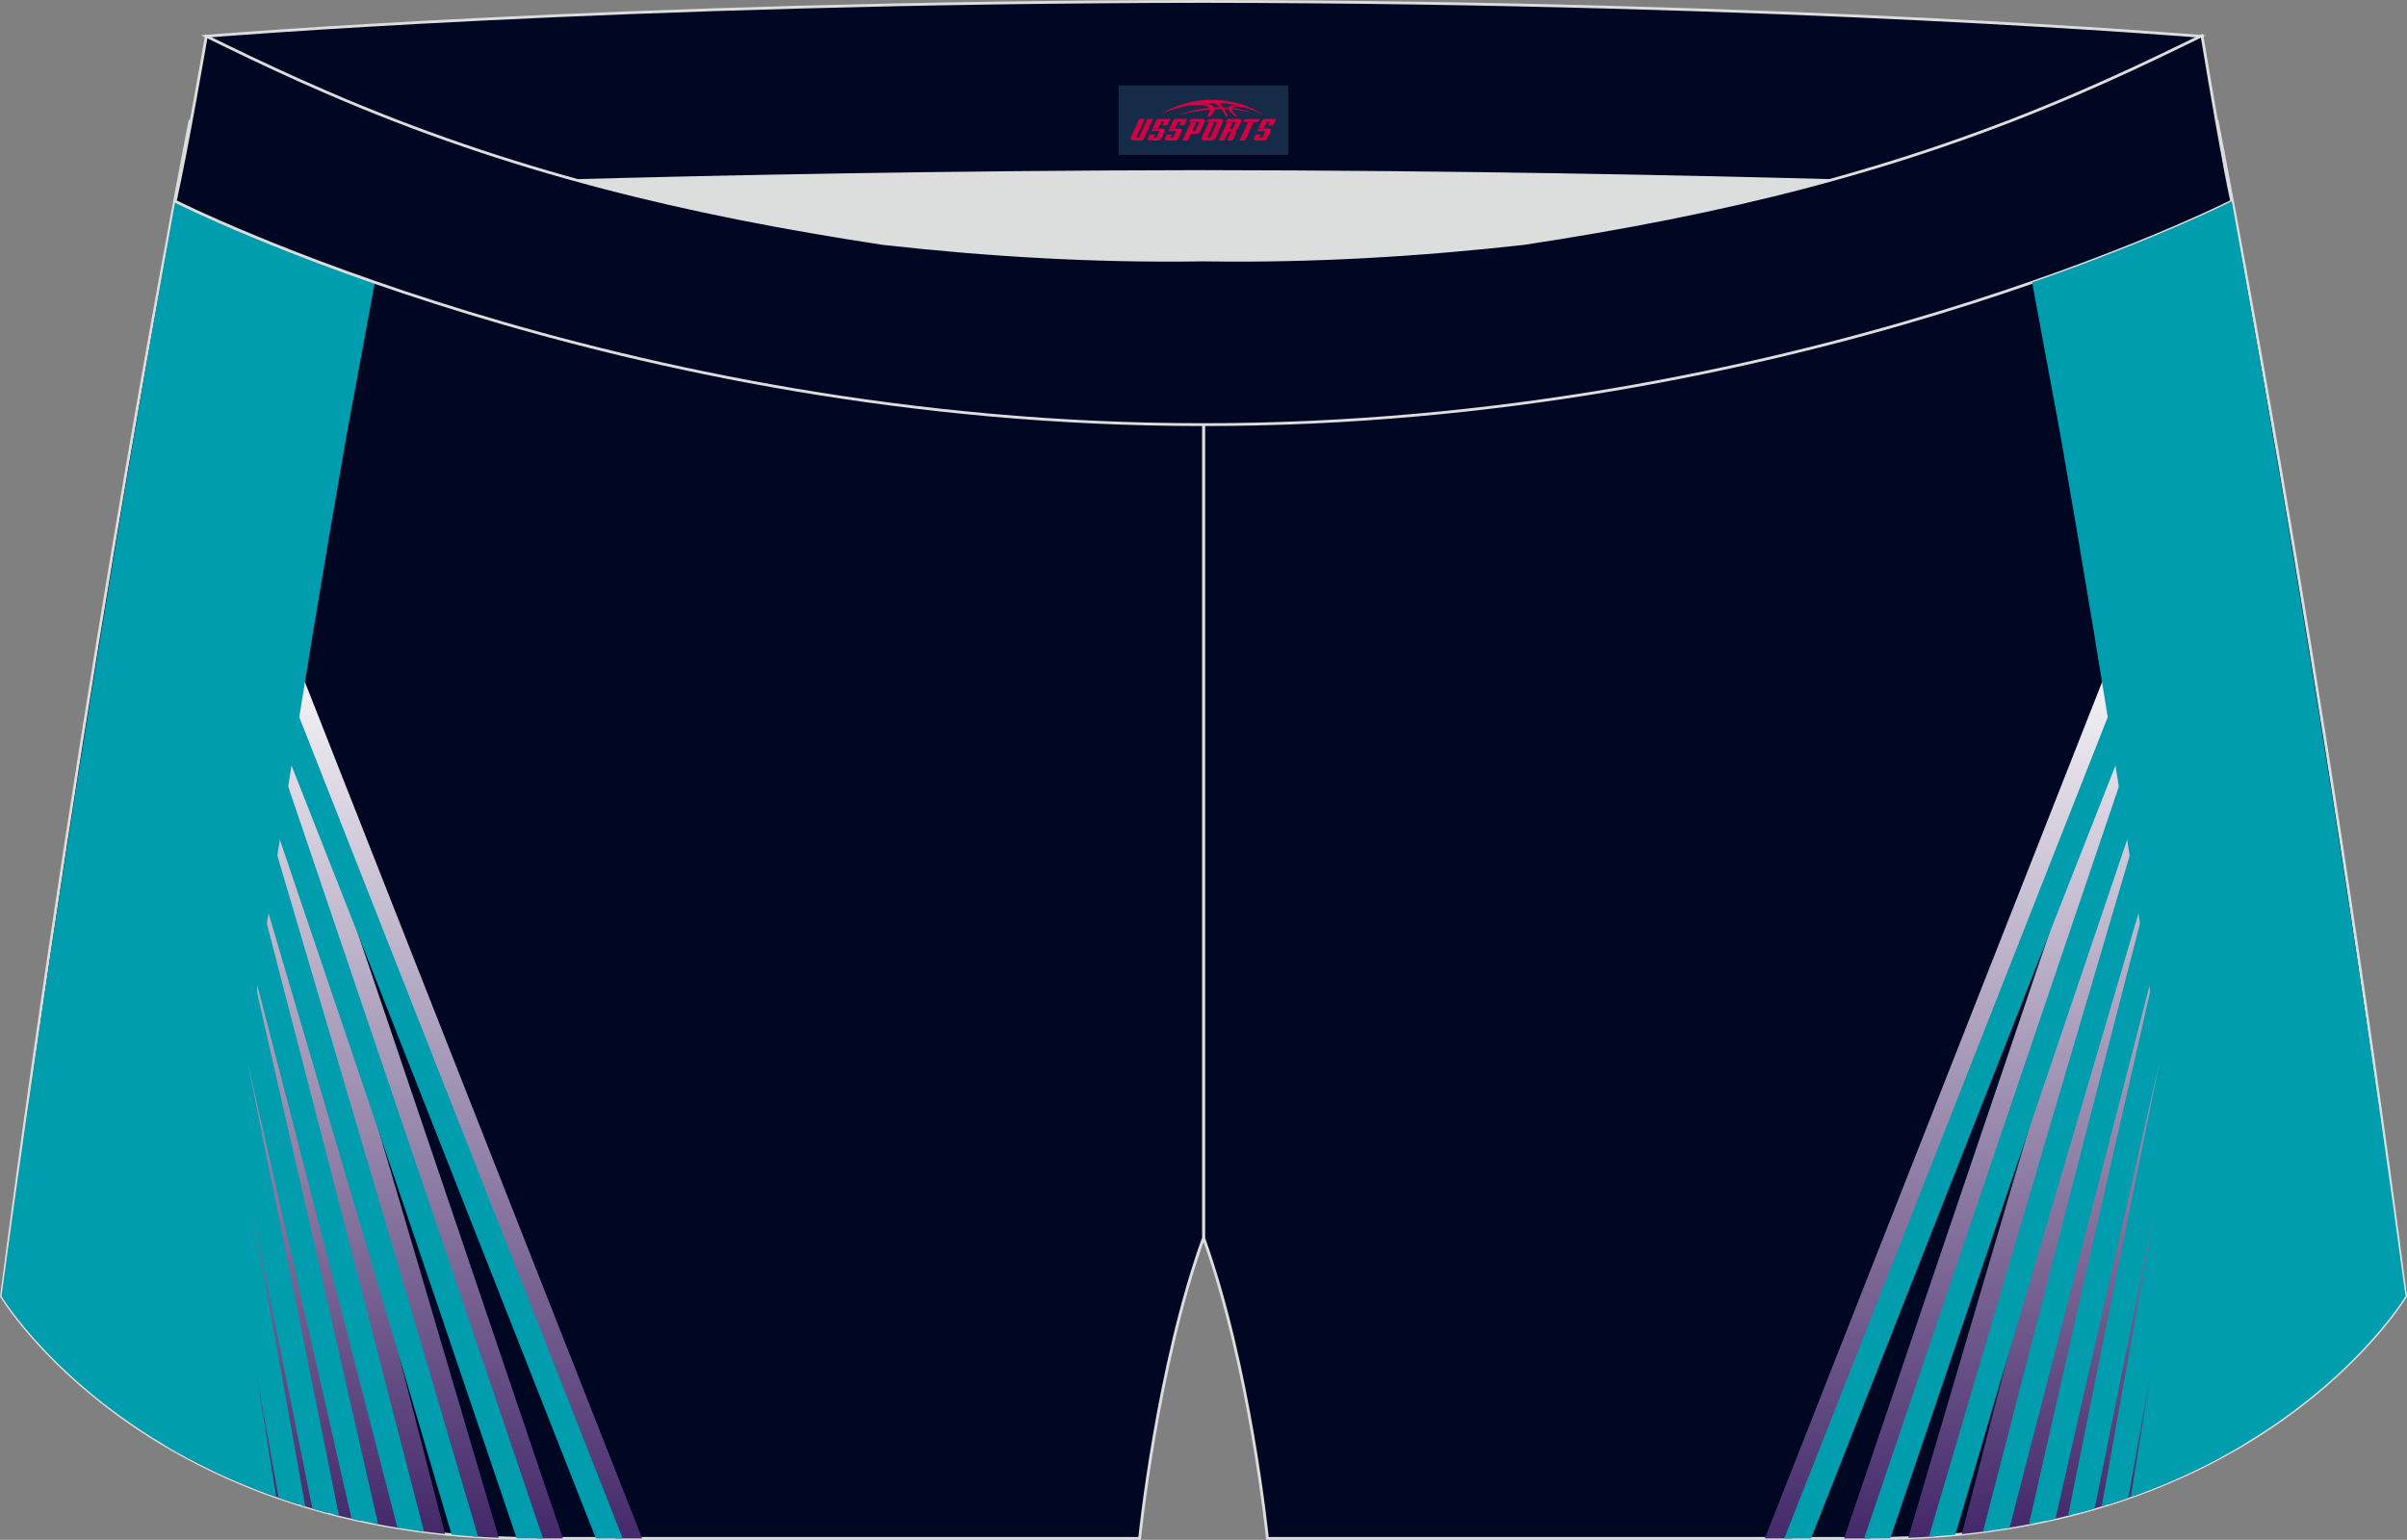
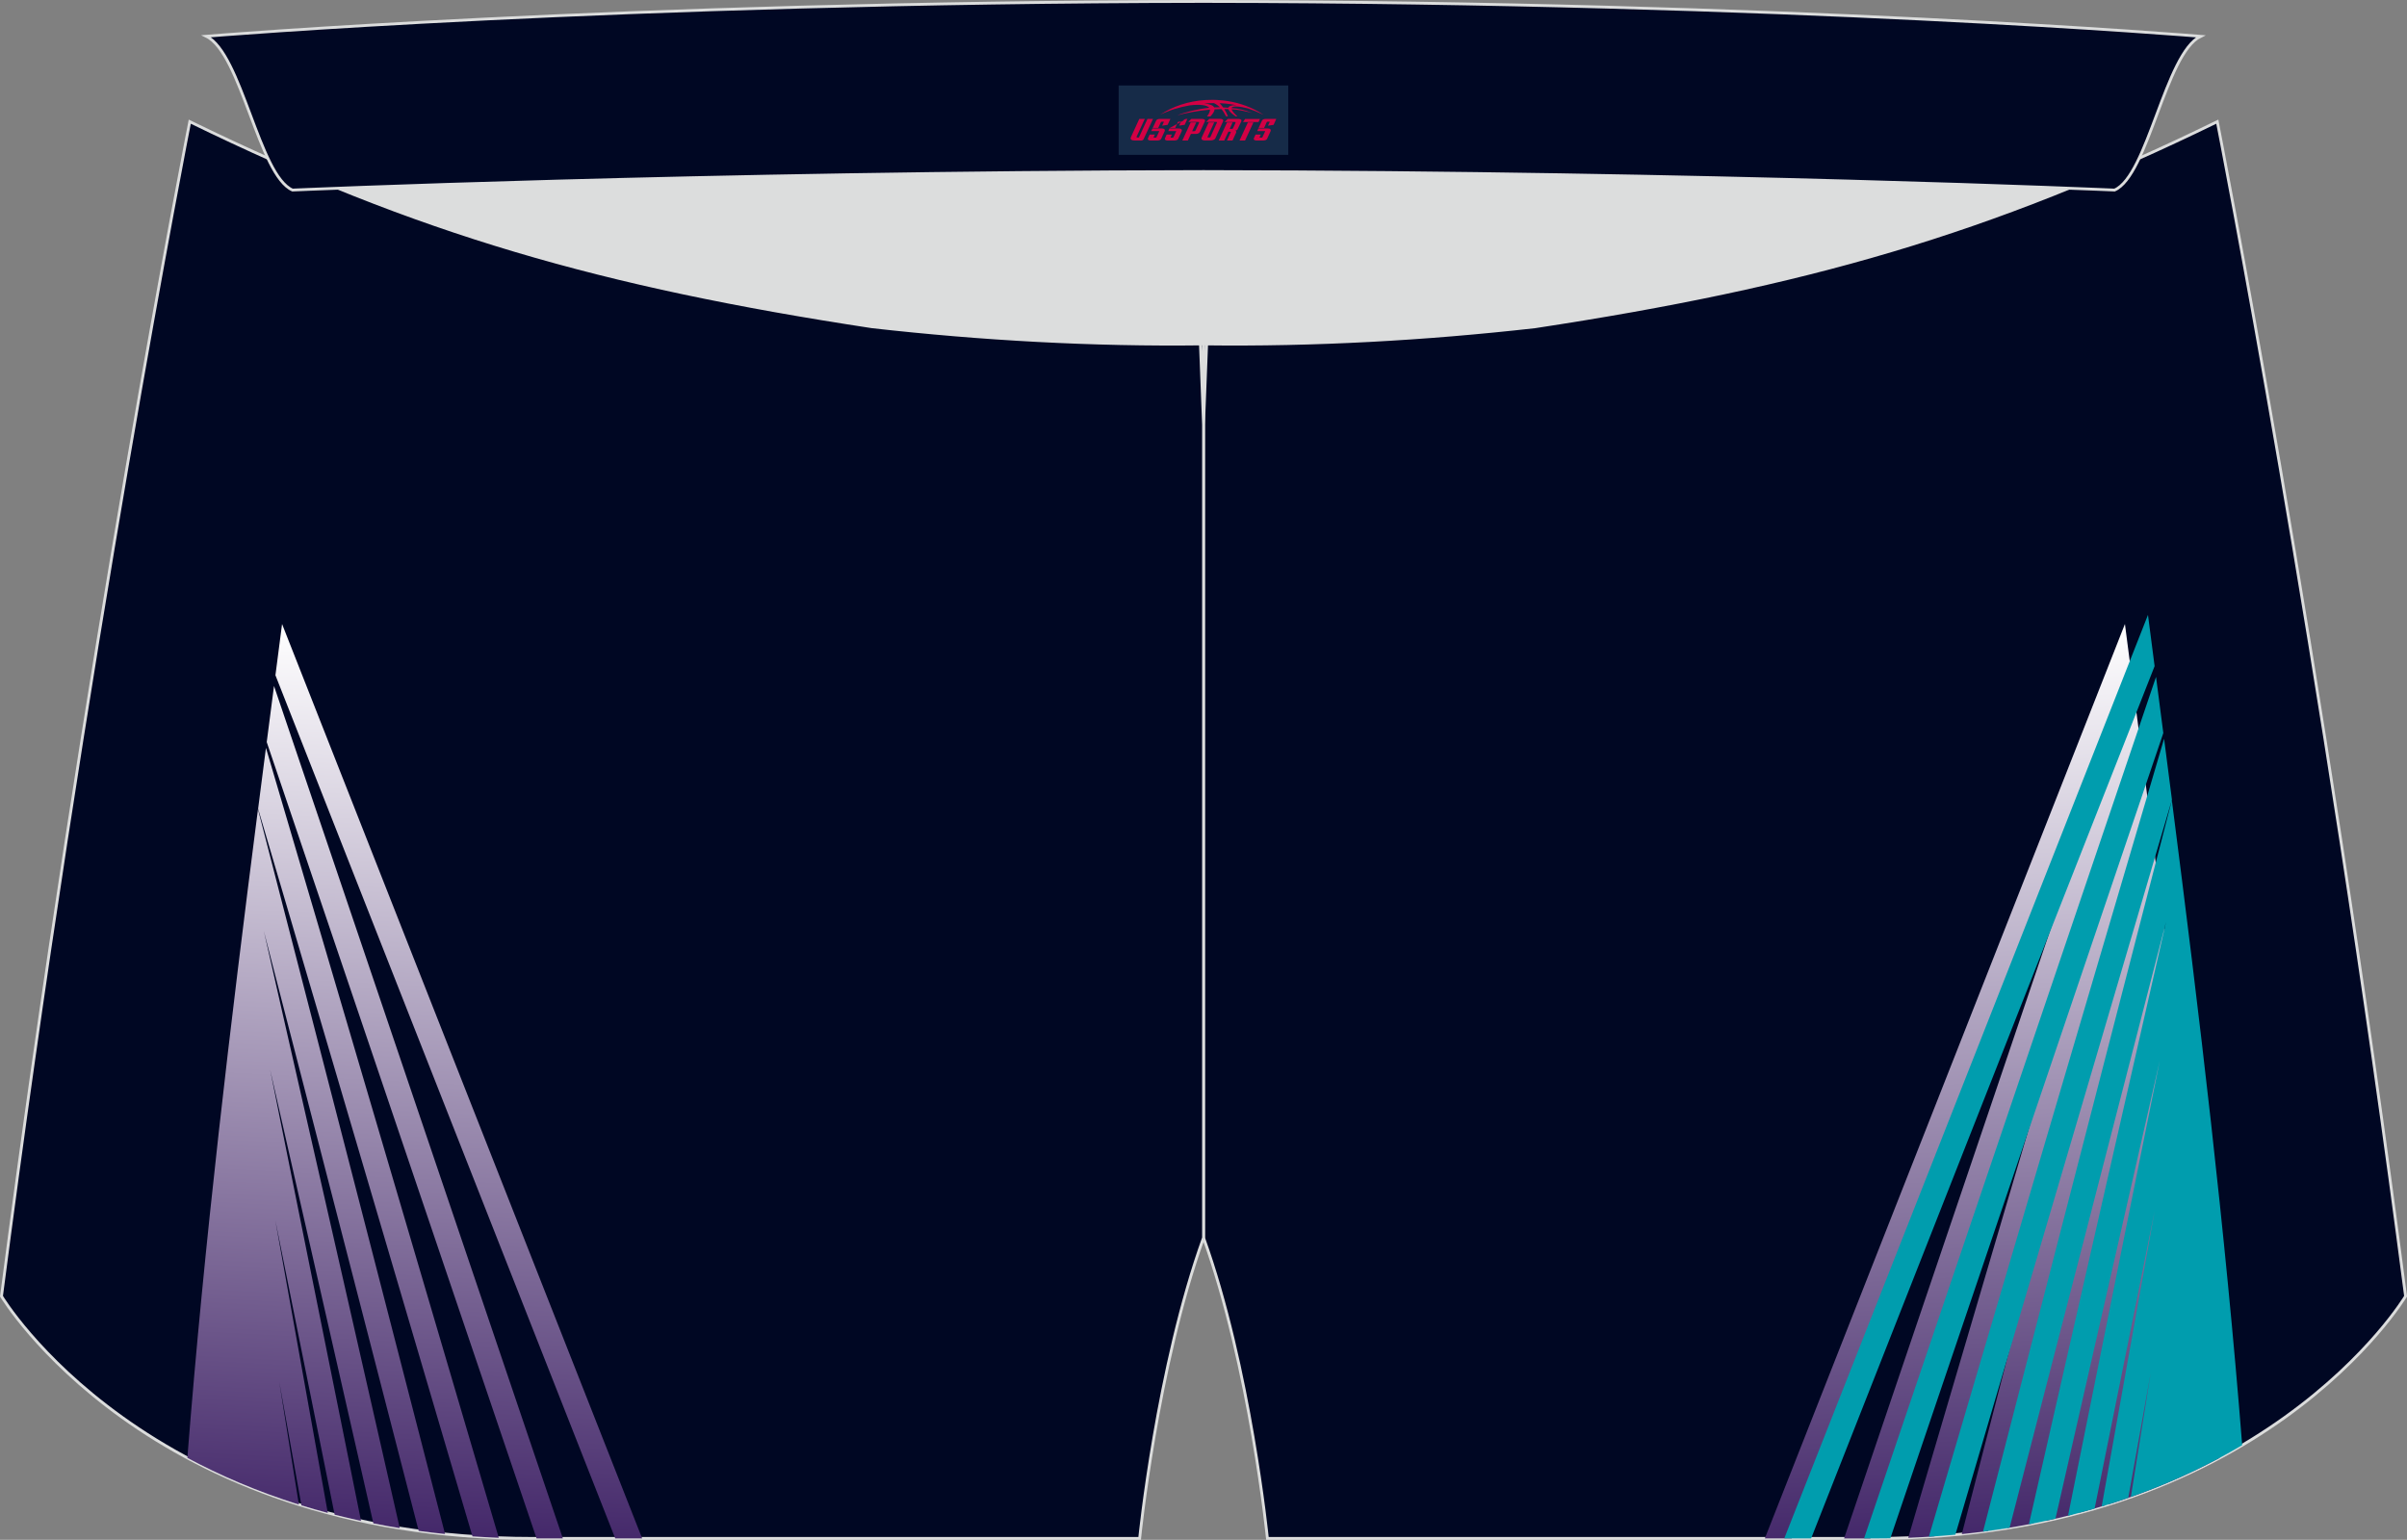
<svg xmlns="http://www.w3.org/2000/svg" version="1.1" id="图层_1" x="0px" y="0px" width="340.57px" height="217.94px" viewBox="0 0 340.57 217.94" enable-background="new 0 0 340.57 217.94" xml:space="preserve">
  <rect x="0" y="0" width="340.57" height="217.94" fill="#808080" stroke="none" />
  <g>
    <path fill="#000723" stroke="#DCDDDD" stroke-width="0.4" stroke-miterlimit="22.926" d="M217.19,46.25   c38.19-5.81,64.25-13.27,96.54-29.03c0,0,14.83,75.21,26.64,166.24c0,0-20.45,34.28-75.19,34.28c-54.73,0-85.85,0-85.85,0   s-2.44-24.27-9.04-42.56V60.11l0.44-11.42l-0.44,11.42V48.68C186.03,48.88,201.66,48,217.19,46.25z" />
    <path fill="#DCDDDD" d="M217.19,46.25c32.31-4.91,55.94-11.01,82-22.32c-85.24-3.77-172.56-3.77-257.8,0   c26.06,11.31,49.69,17.41,82,22.32C152.9,49.57,187.67,49.57,217.19,46.25z" />
    <path fill="#000723" stroke="#DCDDDD" stroke-width="0.4" stroke-miterlimit="22.926" d="M123.39,46.25   C85.2,40.44,59.14,32.98,26.85,17.22c0,0-14.83,75.21-26.64,166.24c0,0,20.45,34.28,75.19,34.28s85.85,0,85.85,0   s2.44-24.27,9.04-42.56V60.11l-0.44-11.42l0.44,11.42V48.68C154.54,48.88,138.91,48,123.39,46.25z" />
    <linearGradient id="SVGID_1_" gradientUnits="userSpaceOnUse" x1="-74.871" y1="-623.683" x2="-68.195" y2="-496.304" gradientTransform="matrix(1 0 0 -1 133.3 -406.661)">
      <stop offset="0" style="stop-color:#44286A" />
      <stop offset="1" style="stop-color:#FFFFFF" />
    </linearGradient>
    <path fill="url(#SVGID_1_)" d="M42.29,212.95l-2.78-17.38l3.14,17.49c1.21,0.38,2.46,0.73,3.73,1.07l-7.43-41.44l8.4,41.69   c1.22,0.31,2.46,0.6,3.73,0.88L38.22,151.4l14.61,64.21c1.22,0.24,2.46,0.47,3.73,0.67l-19.24-84.54l21.92,84.93   c1.22,0.17,2.47,0.31,3.73,0.44L36.5,114.54c-3.92,30.57-7.59,61.16-9.99,91.8C31.1,208.8,36.34,211.08,42.29,212.95L42.29,212.95z    M66.85,217.45c1.22,0.08,2.46,0.15,3.72,0.2l-32.94-111.8c-0.37,2.87-0.74,5.75-1.11,8.62L66.85,217.45L66.85,217.45z    M75.92,217.74h3.72L38.77,97.09c-0.35,2.65-0.69,5.3-1.03,7.94L75.92,217.74L75.92,217.74z M87.05,217.74h3.81L39.91,88.32   l-0.94,7.25L87.05,217.74z" />
    <linearGradient id="SVGID_2_" gradientUnits="userSpaceOnUse" x1="274.828" y1="-623.684" x2="281.504" y2="-496.304" gradientTransform="matrix(-1 0 0 -1 556.969 -406.661)">
      <stop offset="0" style="stop-color:#44286A" />
      <stop offset="1" style="stop-color:#FFFFFF" />
    </linearGradient>
    <path fill="url(#SVGID_2_)" d="M298.28,212.95c5.95-1.86,11.19-4.15,15.77-6.6c-2.39-30.64-6.06-61.23-9.99-91.8l-26.48,102.58   c1.27-0.13,2.51-0.28,3.73-0.45l21.92-84.93L284,216.28c1.27-0.21,2.51-0.43,3.73-0.67l14.61-64.21l-12.87,63.85   c1.27-0.27,2.51-0.56,3.73-0.88l8.4-41.69l-7.43,41.44c1.27-0.34,2.52-0.7,3.73-1.07l3.14-17.48L298.28,212.95L298.28,212.95z    M273.72,217.45l30.33-102.98c-0.37-2.88-0.74-5.75-1.11-8.62l-32.94,111.8C271.26,217.6,272.5,217.53,273.72,217.45L273.72,217.45   z M264.65,217.74l38.19-112.7c-0.34-2.65-0.69-5.3-1.04-7.94l-40.88,120.65H264.65L264.65,217.74z M301.6,95.57l-0.94-7.25   l-50.95,129.42h3.81L301.6,95.57z" />
-     <path fill="#009DAE" d="M39.07,211.87l-2.81-17.59L39.44,212c1.22,0.43,2.47,0.83,3.76,1.22l-7.49-41.82l8.49,42.12   c1.22,0.35,2.47,0.69,3.76,1.01l-12.98-64.42l14.76,64.84c1.23,0.28,2.48,0.54,3.76,0.79l-19.41-85.28l22.14,85.77   c1.23,0.2,2.48,0.38,3.76,0.55L33.25,113.26c-3.9,30.4-7.55,60.81-9.95,91.28C27.82,207.21,33.05,209.75,39.07,211.87L39.07,211.87   z M63.9,217.21L33.26,113.18c0.37-2.88,0.74-5.75,1.11-8.62L67.65,217.5C66.38,217.42,65.13,217.32,63.9,217.21L63.9,217.21z    M73.1,217.72L34.48,103.75c0.35-2.65,0.69-5.3,1.04-7.95l41.31,121.94h-1.43C74.62,217.74,73.86,217.73,73.1,217.72L73.1,217.72z    M84.31,217.74L35.71,94.28l0.94-7.25l51.46,130.71H84.31z" />
-     <path fill="#009DAF" d="M31.53,173.68c5.16-37.32,11-74.77,17.48-111.94c0.07-0.41,1.95-10.54,4.03-21.77   c-17.9-6.23-28.25-11.48-28.25-11.48C20.28,53.47,9.23,116.66,0.21,183.45l0,0.01c0,0,7.75,12.98,26.46,22.97   C29.15,189.78,31.27,175.57,31.53,173.68z" />
    <path fill="#000723" stroke="#DCDDDD" stroke-width="0.4" stroke-miterlimit="22.926" d="M41.39,26.9c0,0,57.06-2.52,128.9-2.62   c71.84,0.1,128.9,2.62,128.9,2.62c4.74-2.06,7.2-19.34,12.17-21.76c0,0-58.03-4.85-141.07-4.94C87.25,0.29,29.19,5.13,29.19,5.13   C34.17,7.56,36.64,24.84,41.39,26.9z" />
-     <path fill="#000723" stroke="#DCDDDD" stroke-width="0.4" stroke-miterlimit="22.926" d="M124.94,34.46   c14.85,1.66,29.78,2.55,44.73,2.34l0.61-0.01l0.61,0.01c14.95,0.21,29.88-0.68,44.73-2.34c28.02-4.27,52.81-10.15,78.83-21.44   c4.73-2.05,9.42-4.23,14.05-6.49l3.06-1.49c1.29,7.74,3.21,18.96,4.21,23.44c0,0-62.32,31.65-145.49,31.62   C87.11,60.13,24.79,28.48,24.79,28.48c1.61-7.14,4.4-23.35,4.4-23.35l0.29,0.14l2.58,1.26c4.64,2.26,9.32,4.44,14.06,6.49   C72.14,24.31,96.92,30.19,124.94,34.46z" />
    <path fill="#009DAE" d="M301.5,211.87l2.81-17.59L301.13,212c-1.22,0.43-2.47,0.83-3.76,1.22l7.49-41.82l-8.49,42.12   c-1.22,0.35-2.48,0.69-3.76,1.01l12.98-64.42l-14.76,64.84c-1.23,0.28-2.48,0.54-3.76,0.79l19.41-85.28l-22.14,85.77   c-1.23,0.2-2.48,0.38-3.76,0.55l26.72-103.52c3.9,30.4,7.55,60.81,9.95,91.28C312.76,207.21,307.52,209.75,301.5,211.87   L301.5,211.87z M276.67,217.21l30.64-104.03c-0.37-2.88-0.74-5.75-1.11-8.62L272.92,217.5   C274.19,217.42,275.44,217.32,276.67,217.21L276.67,217.21z M267.47,217.72l38.62-113.97c-0.34-2.65-0.69-5.3-1.03-7.95   l-41.31,121.94h1.43C265.95,217.74,266.71,217.73,267.47,217.72L267.47,217.72z M256.26,217.74l48.6-123.46l-0.94-7.25   l-51.46,130.71H256.26z" />
-     <path fill="#009DAF" d="M309.04,173.68c-5.16-37.32-11-74.77-17.48-111.94c-0.07-0.41-1.95-10.54-4.03-21.77   c17.89-6.23,28.25-11.49,28.25-11.49c4.51,24.99,15.56,88.18,24.58,154.96l0,0.01c0,0-7.75,12.98-26.46,22.97   C311.42,189.78,309.3,175.57,309.04,173.68z" />
  </g>
  <g id="tag_logo">
    <rect y="12.1" fill="#162B48" width="24" height="9.818" x="158.28" />
    <g>
      <path fill="#D30044" d="M174.24,15.29l0.005-0.011c0.131-0.311,1.085-0.262,2.351,0.071c0.715,0.24,1.44,0.54,2.193,0.9    c-0.218-0.147-0.447-0.289-0.682-0.42l0.011,0.005l-0.011-0.005c-1.478-0.845-3.218-1.418-5.1-1.62    c-1.282-0.115-1.658-0.082-2.411-0.055c-2.449,0.142-4.68,0.905-6.458,2.095c1.26-0.638,2.722-1.075,4.195-1.336    c1.467-0.18,2.476-0.033,2.771,0.344c-1.691,0.175-3.469,0.633-4.555,1.075c1.156-0.338,2.967-0.665,4.647-0.813    c0.016,0.251-0.115,0.567-0.415,0.96h0.475c0.376-0.382,0.584-0.725,0.595-1.004c0.333-0.022,0.66-0.033,0.971-0.033    C173.07,15.73,173.28,16.08,173.48,16.47h0.262c-0.125-0.344-0.295-0.687-0.518-1.036c0.207,0,0.393,0.005,0.567,0.011    c0.104,0.267,0.496,0.66,1.058,1.025h0.245c-0.442-0.365-0.753-0.753-0.835-1.004c1.047,0.065,1.696,0.224,2.885,0.513    C176.06,15.55,175.32,15.38,174.24,15.29z M171.8,15.2c-0.164-0.295-0.655-0.485-1.402-0.551    c0.464-0.033,0.922-0.055,1.364-0.055c0.311,0.147,0.589,0.344,0.84,0.589C172.34,15.18,172.07,15.19,171.8,15.2z M173.78,15.25c-0.224-0.016-0.458-0.027-0.715-0.044c-0.147-0.202-0.311-0.398-0.502-0.6c0.082,0,0.164,0.005,0.24,0.011    c0.72,0.033,1.429,0.125,2.138,0.273C174.27,14.85,173.89,15.01,173.78,15.25z" />
-       <path fill="#D30044" d="M161.2,16.83L160.03,19.38C159.85,19.75,160.12,19.89,160.6,19.89l0.873,0.005    c0.115,0,0.251-0.049,0.327-0.175l1.342-2.891H162.36L161.14,19.46H160.97c-0.147,0-0.185-0.033-0.147-0.125l1.156-2.504H161.2L161.2,16.83z M163.06,18.18h1.271c0.36,0,0.584,0.125,0.442,0.425L164.3,19.64C164.2,19.86,163.93,19.89,163.7,19.89H162.78c-0.267,0-0.442-0.136-0.349-0.333l0.235-0.513h0.742L163.23,19.42C163.21,19.47,163.25,19.48,163.31,19.48h0.18    c0.082,0,0.125-0.016,0.147-0.071l0.376-0.813c0.011-0.022,0.011-0.044-0.055-0.044H162.89L163.06,18.18L163.06,18.18z M163.88,18.11h-0.78l0.475-1.025c0.098-0.218,0.338-0.256,0.578-0.256H165.6L165.21,17.67L164.43,17.79l0.262-0.562H164.4c-0.082,0-0.12,0.016-0.147,0.071L163.88,18.11L163.88,18.11z M165.47,18.18L165.3,18.55h1.069c0.06,0,0.06,0.016,0.049,0.044    L166.04,19.41C166.02,19.46,165.98,19.48,165.9,19.48H165.72c-0.055,0-0.104-0.011-0.082-0.06l0.175-0.376H165.07L164.84,19.56C164.74,19.75,164.92,19.89,165.19,19.89h0.916c0.24,0,0.502-0.033,0.605-0.251l0.475-1.031c0.142-0.3-0.082-0.425-0.442-0.425H165.47L165.47,18.18z M166.28,18.11l0.371-0.818c0.022-0.055,0.06-0.071,0.147-0.071h0.295L166.83,17.78l0.791-0.115l0.387-0.845H166.56c-0.24,0-0.48,0.038-0.578,0.256L165.51,18.11L166.28,18.11L166.28,18.11z M168.68,18.57h0.278c0.087,0,0.153-0.022,0.202-0.115    l0.496-1.075c0.033-0.076-0.011-0.12-0.125-0.12H168.13l0.431-0.431h1.522c0.355,0,0.485,0.153,0.393,0.355l-0.676,1.445    c-0.06,0.125-0.175,0.333-0.644,0.327l-0.649-0.005L168.07,19.89H167.29l1.178-2.558h0.785L168.68,18.57L168.68,18.57z     M171.27,19.38c-0.022,0.049-0.06,0.076-0.142,0.076h-0.191c-0.082,0-0.109-0.027-0.082-0.076l0.944-2.051h-0.785l-0.987,2.138    c-0.125,0.273,0.115,0.415,0.453,0.415h0.72c0.327,0,0.649-0.071,0.769-0.322l1.085-2.384c0.093-0.202-0.06-0.355-0.415-0.355    h-1.533l-0.431,0.431h1.38c0.115,0,0.164,0.033,0.131,0.104L171.27,19.38L171.27,19.38z M173.99,18.25h0.278    c0.087,0,0.158-0.022,0.202-0.115l0.344-0.753c0.033-0.076-0.011-0.12-0.125-0.12h-1.402l0.425-0.431h1.527    c0.355,0,0.485,0.153,0.393,0.355l-0.529,1.124c-0.044,0.093-0.147,0.18-0.393,0.18c0.224,0.011,0.256,0.158,0.175,0.327    l-0.496,1.075h-0.785l0.54-1.167c0.022-0.055-0.005-0.087-0.104-0.087h-0.235L173.22,19.89h-0.785l1.178-2.558h0.785L173.99,18.25L173.99,18.25z M176.56,17.34L175.38,19.89h0.785l1.184-2.558H176.56L176.56,17.34z M178.07,17.27l0.202-0.431h-2.1l-0.295,0.431    H178.07L178.07,17.27z M178.05,18.18h1.271c0.36,0,0.584,0.125,0.442,0.425l-0.475,1.031c-0.104,0.218-0.371,0.251-0.605,0.251    h-0.916c-0.267,0-0.442-0.136-0.349-0.333l0.235-0.513h0.742L178.22,19.42c-0.022,0.049,0.022,0.06,0.082,0.06h0.18    c0.082,0,0.125-0.016,0.147-0.071l0.376-0.813c0.011-0.022,0.011-0.044-0.049-0.044h-1.069L178.05,18.18L178.05,18.18z     M178.86,18.11H178.08l0.475-1.025c0.098-0.218,0.338-0.256,0.578-0.256h1.451l-0.387,0.845l-0.791,0.115l0.262-0.562h-0.295    c-0.082,0-0.12,0.016-0.147,0.071L178.86,18.11z" />
+       <path fill="#D30044" d="M161.2,16.83L160.03,19.38C159.85,19.75,160.12,19.89,160.6,19.89l0.873,0.005    c0.115,0,0.251-0.049,0.327-0.175l1.342-2.891H162.36L161.14,19.46H160.97c-0.147,0-0.185-0.033-0.147-0.125l1.156-2.504H161.2L161.2,16.83z M163.06,18.18h1.271c0.36,0,0.584,0.125,0.442,0.425L164.3,19.64C164.2,19.86,163.93,19.89,163.7,19.89H162.78c-0.267,0-0.442-0.136-0.349-0.333l0.235-0.513h0.742L163.23,19.42C163.21,19.47,163.25,19.48,163.31,19.48h0.18    c0.082,0,0.125-0.016,0.147-0.071l0.376-0.813c0.011-0.022,0.011-0.044-0.055-0.044H162.89L163.06,18.18L163.06,18.18z M163.88,18.11h-0.78l0.475-1.025c0.098-0.218,0.338-0.256,0.578-0.256H165.6L165.21,17.67L164.43,17.79l0.262-0.562H164.4c-0.082,0-0.12,0.016-0.147,0.071L163.88,18.11L163.88,18.11z M165.47,18.18L165.3,18.55h1.069c0.06,0,0.06,0.016,0.049,0.044    L166.04,19.41C166.02,19.46,165.98,19.48,165.9,19.48H165.72c-0.055,0-0.104-0.011-0.082-0.06l0.175-0.376H165.07L164.84,19.56C164.74,19.75,164.92,19.89,165.19,19.89h0.916c0.24,0,0.502-0.033,0.605-0.251l0.475-1.031c0.142-0.3-0.082-0.425-0.442-0.425H165.47L165.47,18.18z M166.28,18.11l0.371-0.818c0.022-0.055,0.06-0.071,0.147-0.071h0.295L166.83,17.78l0.791-0.115l0.387-0.845c-0.24,0-0.48,0.038-0.578,0.256L165.51,18.11L166.28,18.11L166.28,18.11z M168.68,18.57h0.278c0.087,0,0.153-0.022,0.202-0.115    l0.496-1.075c0.033-0.076-0.011-0.12-0.125-0.12H168.13l0.431-0.431h1.522c0.355,0,0.485,0.153,0.393,0.355l-0.676,1.445    c-0.06,0.125-0.175,0.333-0.644,0.327l-0.649-0.005L168.07,19.89H167.29l1.178-2.558h0.785L168.68,18.57L168.68,18.57z     M171.27,19.38c-0.022,0.049-0.06,0.076-0.142,0.076h-0.191c-0.082,0-0.109-0.027-0.082-0.076l0.944-2.051h-0.785l-0.987,2.138    c-0.125,0.273,0.115,0.415,0.453,0.415h0.72c0.327,0,0.649-0.071,0.769-0.322l1.085-2.384c0.093-0.202-0.06-0.355-0.415-0.355    h-1.533l-0.431,0.431h1.38c0.115,0,0.164,0.033,0.131,0.104L171.27,19.38L171.27,19.38z M173.99,18.25h0.278    c0.087,0,0.158-0.022,0.202-0.115l0.344-0.753c0.033-0.076-0.011-0.12-0.125-0.12h-1.402l0.425-0.431h1.527    c0.355,0,0.485,0.153,0.393,0.355l-0.529,1.124c-0.044,0.093-0.147,0.18-0.393,0.18c0.224,0.011,0.256,0.158,0.175,0.327    l-0.496,1.075h-0.785l0.54-1.167c0.022-0.055-0.005-0.087-0.104-0.087h-0.235L173.22,19.89h-0.785l1.178-2.558h0.785L173.99,18.25L173.99,18.25z M176.56,17.34L175.38,19.89h0.785l1.184-2.558H176.56L176.56,17.34z M178.07,17.27l0.202-0.431h-2.1l-0.295,0.431    H178.07L178.07,17.27z M178.05,18.18h1.271c0.36,0,0.584,0.125,0.442,0.425l-0.475,1.031c-0.104,0.218-0.371,0.251-0.605,0.251    h-0.916c-0.267,0-0.442-0.136-0.349-0.333l0.235-0.513h0.742L178.22,19.42c-0.022,0.049,0.022,0.06,0.082,0.06h0.18    c0.082,0,0.125-0.016,0.147-0.071l0.376-0.813c0.011-0.022,0.011-0.044-0.049-0.044h-1.069L178.05,18.18L178.05,18.18z     M178.86,18.11H178.08l0.475-1.025c0.098-0.218,0.338-0.256,0.578-0.256h1.451l-0.387,0.845l-0.791,0.115l0.262-0.562h-0.295    c-0.082,0-0.12,0.016-0.147,0.071L178.86,18.11z" />
    </g>
  </g>
</svg>